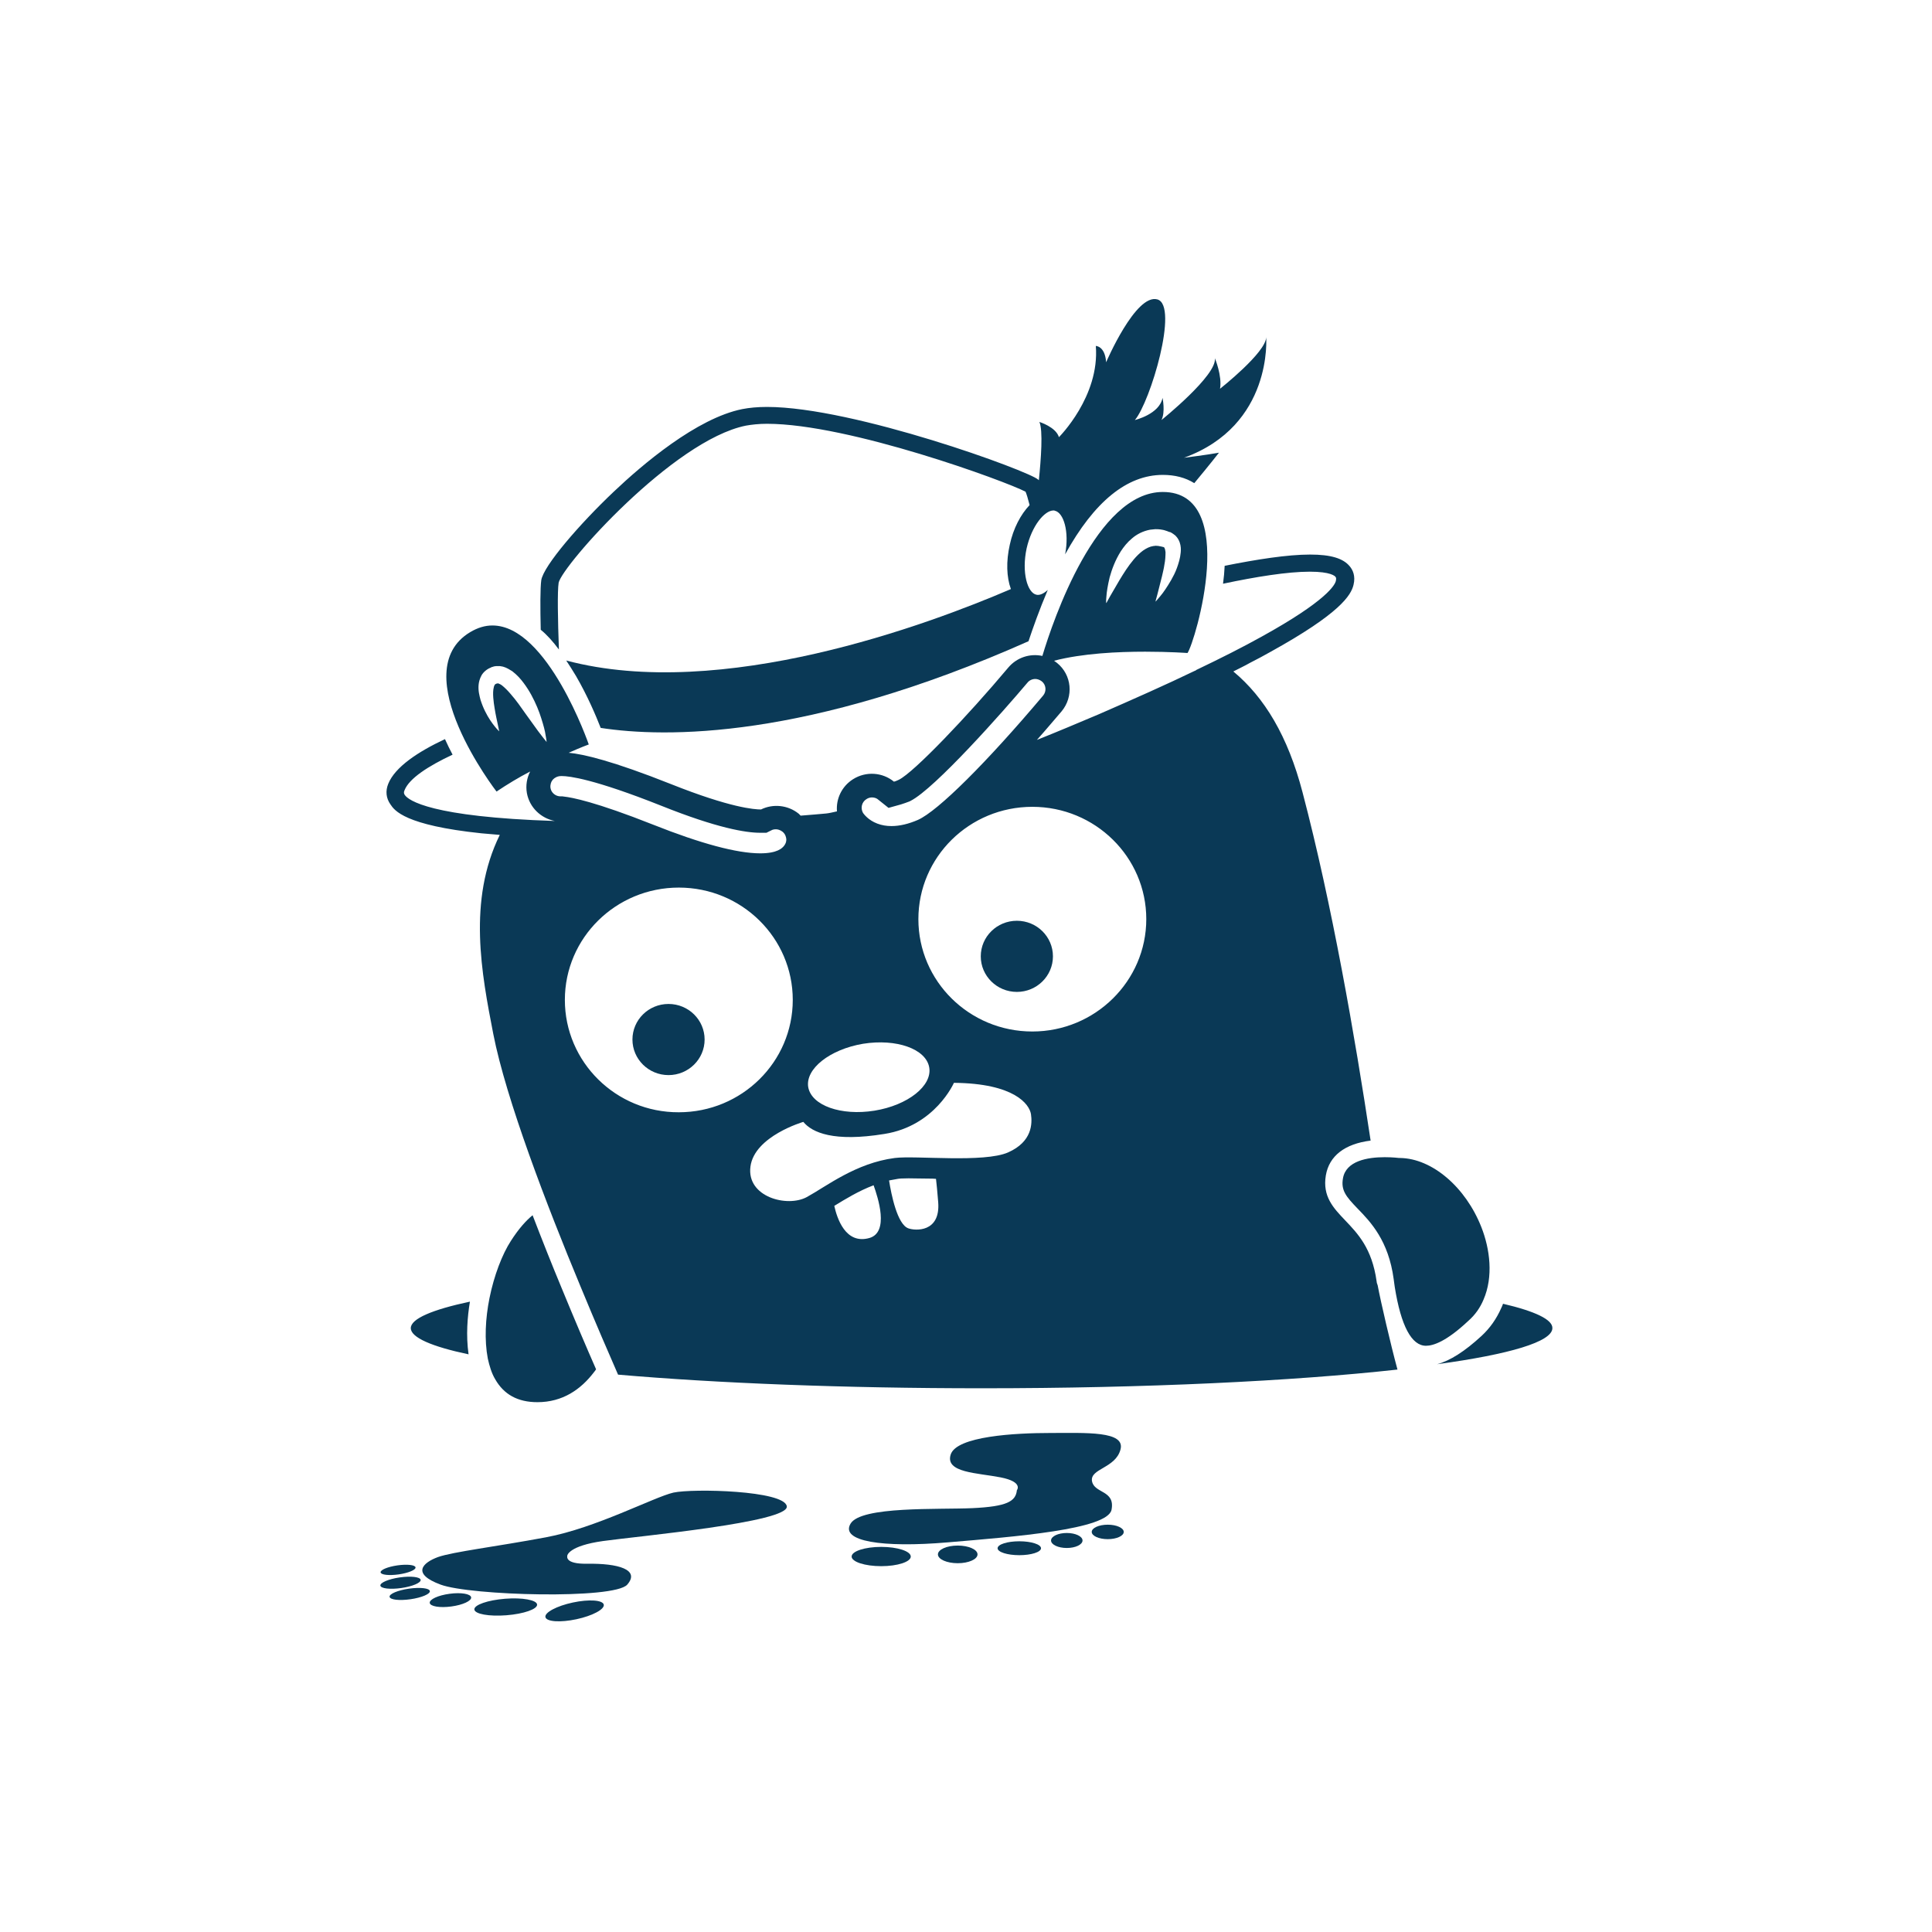
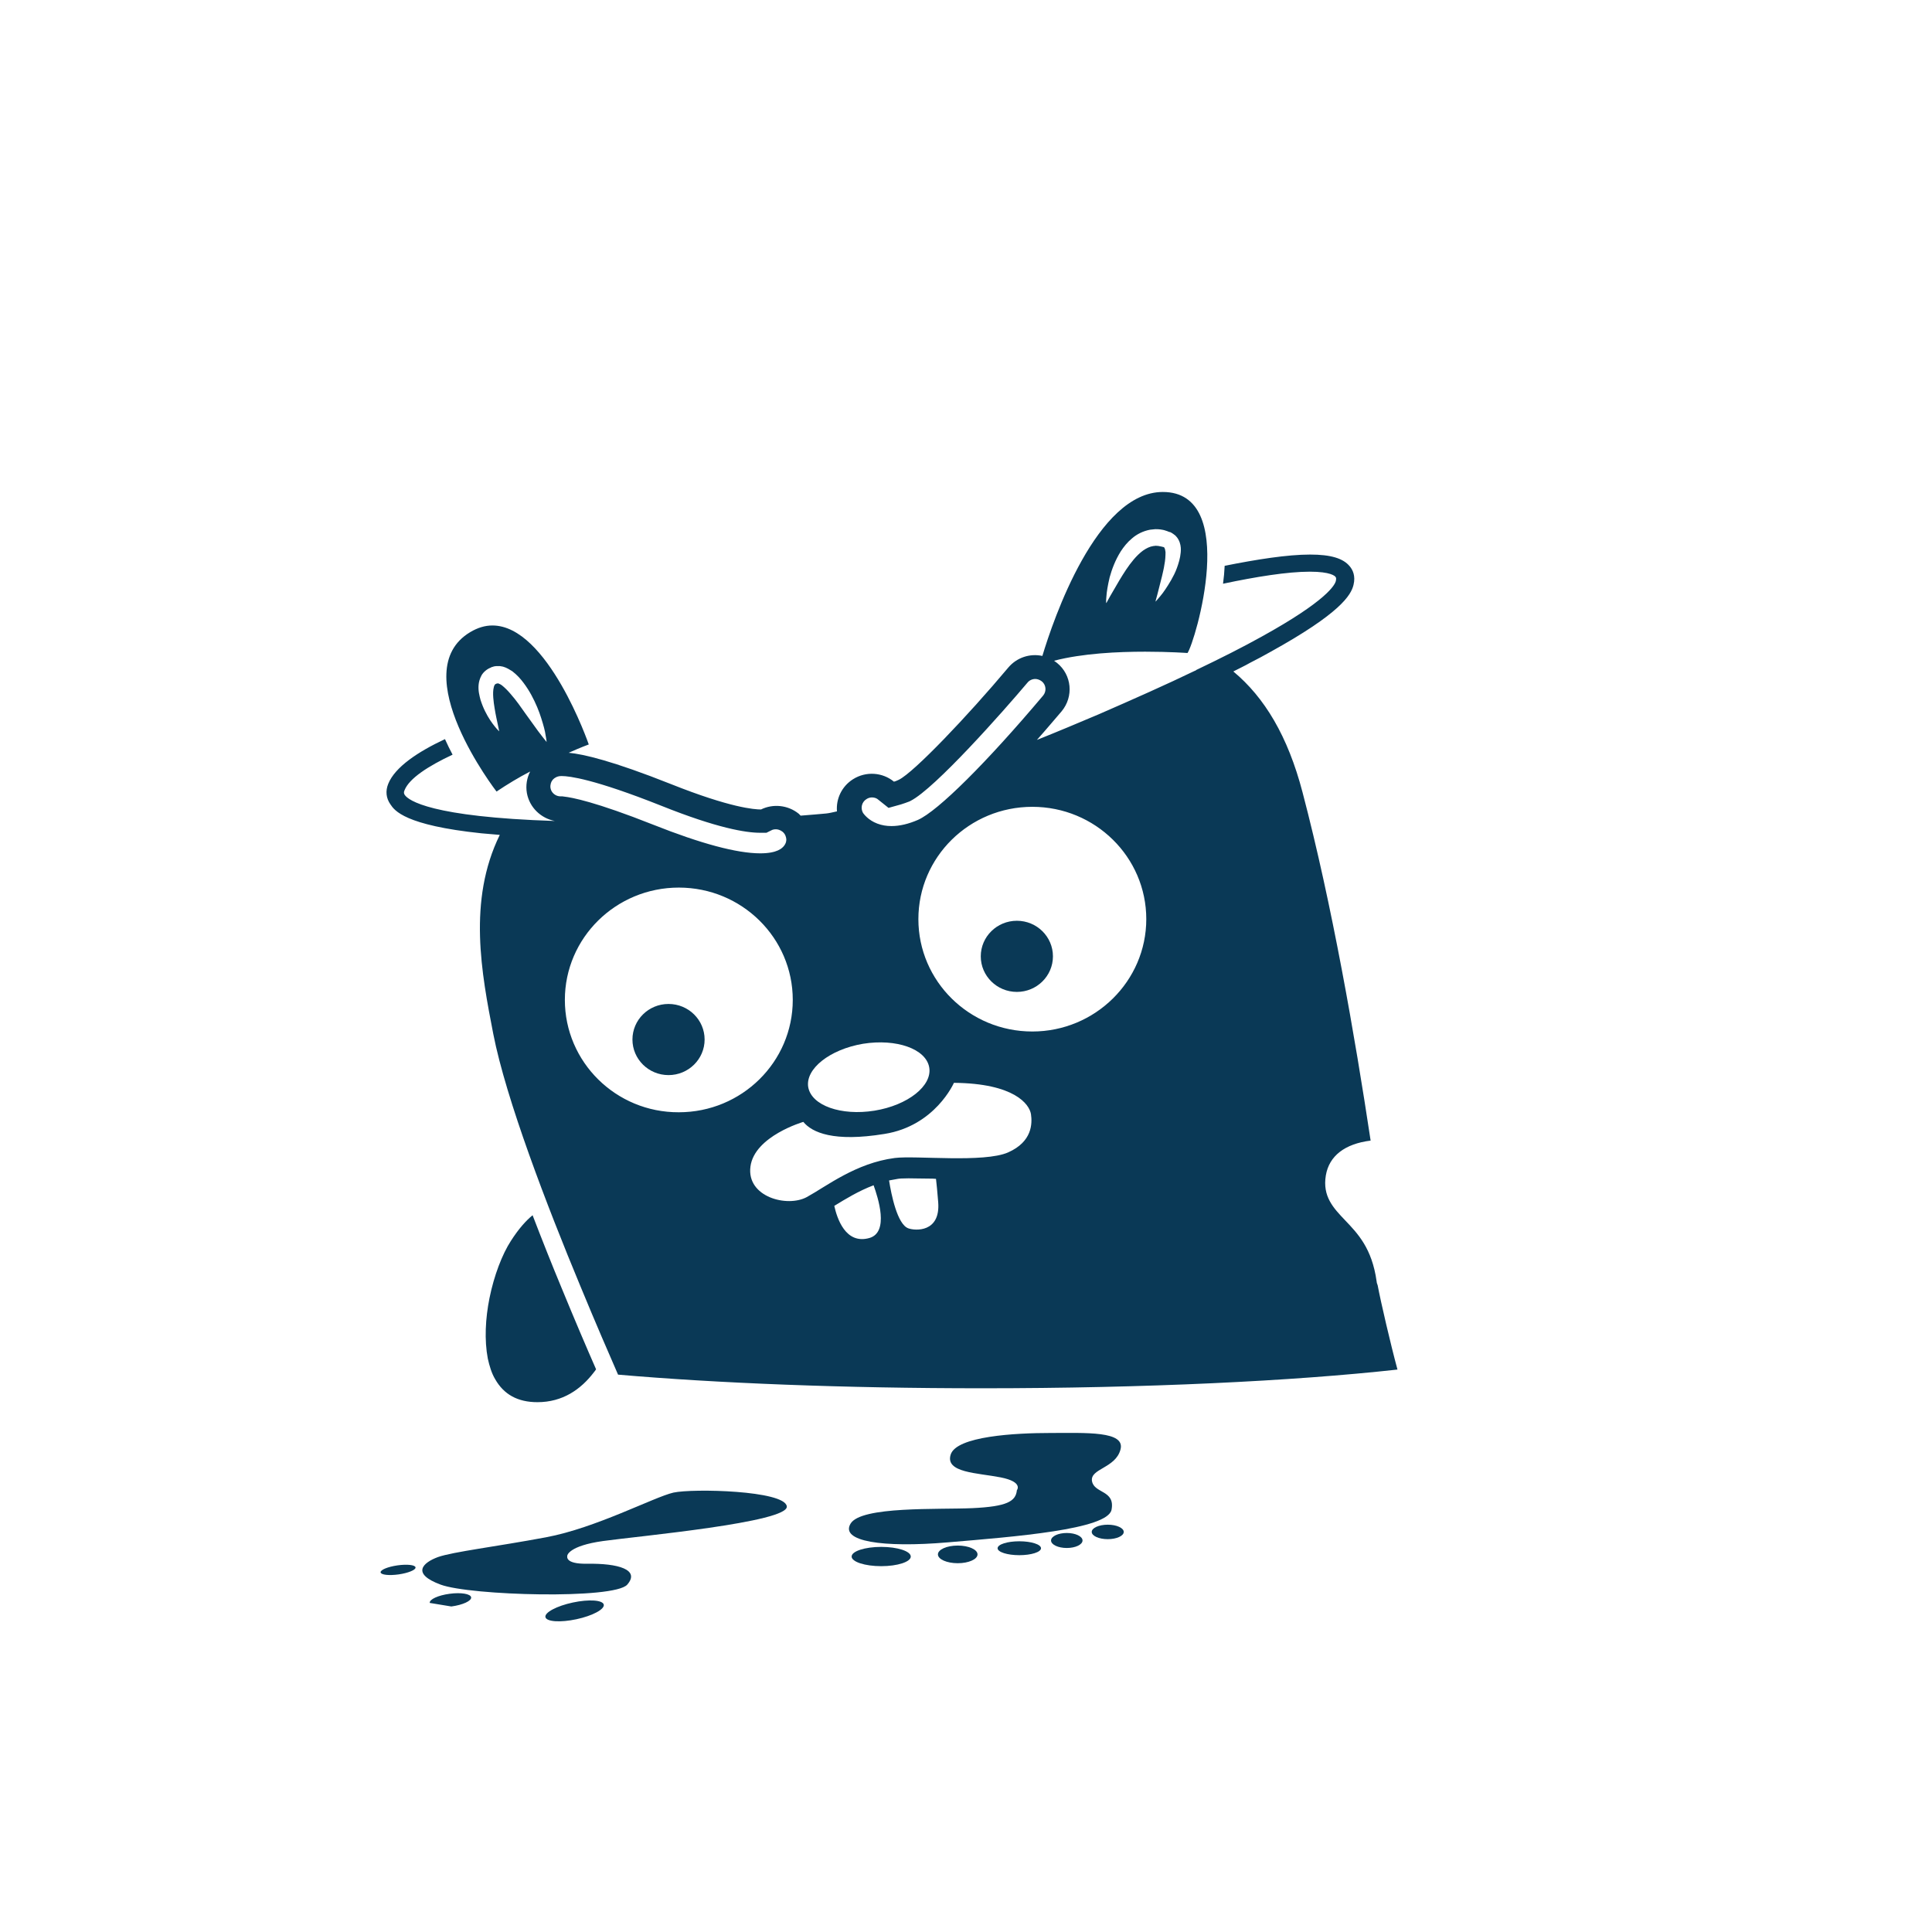
<svg xmlns="http://www.w3.org/2000/svg" width="51" height="51" viewBox="0 0 51 51" fill="none">
  <path d="M14.188 37.014C14.854 37.014 15.334 36.676 15.678 36.224C15.699 36.195 15.721 36.174 15.735 36.146C15.499 35.609 15.176 34.854 14.825 34C14.575 33.399 14.317 32.75 14.059 32.079C13.887 32.22 13.694 32.432 13.486 32.757C13.257 33.11 13.042 33.668 12.921 34.268C12.813 34.804 12.784 35.376 12.877 35.864C12.921 36.061 12.978 36.252 13.071 36.407C13.3 36.81 13.665 37.014 14.188 37.014Z" fill="#0A3956" />
  <path d="M17.647 28.38C18.173 28.38 18.6 27.959 18.6 27.441C18.6 26.922 18.173 26.502 17.647 26.502C17.121 26.502 16.695 26.922 16.695 27.441C16.695 27.959 17.121 28.38 17.647 28.38Z" fill="#0A3956" />
  <path d="M26.843 26.184C27.369 26.184 27.795 25.763 27.795 25.245C27.795 24.726 27.369 24.306 26.843 24.306C26.317 24.306 25.89 24.726 25.89 25.245C25.89 25.763 26.317 26.184 26.843 26.184Z" fill="#0A3956" />
-   <path d="M10.844 35.059C10.844 35.306 11.395 35.546 12.369 35.751C12.297 35.249 12.34 34.748 12.405 34.36C11.409 34.572 10.844 34.812 10.844 35.059ZM39.676 34.416C39.662 34.459 39.647 34.494 39.626 34.536C39.504 34.812 39.332 35.059 39.11 35.264C38.666 35.673 38.279 35.92 37.936 36.012C39.848 35.751 40.979 35.419 40.979 35.059C40.986 34.833 40.521 34.614 39.676 34.416ZM39.16 34.31C39.425 33.703 39.332 32.969 39.103 32.39C38.688 31.338 37.807 30.582 36.962 30.568H36.933C36.933 30.568 36.768 30.547 36.553 30.547C36.095 30.547 35.529 30.646 35.451 31.105C35.393 31.423 35.537 31.592 35.837 31.903C36.181 32.256 36.654 32.75 36.79 33.767C36.797 33.837 36.811 33.908 36.819 33.979C36.983 35.002 37.263 35.525 37.642 35.525C37.835 35.525 38.179 35.412 38.752 34.875C38.946 34.706 39.074 34.515 39.16 34.31ZM14.754 17.146C14.725 16.369 14.711 15.607 14.747 15.381C14.854 14.915 17.769 11.625 19.688 11.236C19.846 11.208 20.032 11.187 20.247 11.187C22.417 11.187 26.57 12.712 27.072 12.98C27.1 13.044 27.136 13.164 27.179 13.333C26.943 13.581 26.749 13.948 26.656 14.378C26.556 14.823 26.57 15.233 26.685 15.55C24.501 16.489 19.044 18.523 14.947 17.436C15.033 17.563 15.119 17.704 15.205 17.845C15.513 18.375 15.735 18.904 15.857 19.215C17.554 19.476 21.285 19.533 27.15 16.927C27.265 16.581 27.437 16.094 27.659 15.572C27.552 15.671 27.444 15.72 27.358 15.699C27.122 15.649 26.964 15.113 27.1 14.477C27.236 13.877 27.573 13.475 27.809 13.475C27.824 13.475 27.838 13.475 27.845 13.482C28.074 13.531 28.232 14.025 28.117 14.633C28.884 13.242 29.75 12.536 30.695 12.536C31.011 12.536 31.29 12.606 31.526 12.754C31.92 12.281 32.178 11.95 32.178 11.95C31.877 12.006 31.254 12.084 31.254 12.084C33.61 11.229 33.424 8.899 33.424 8.899C33.424 9.302 32.206 10.262 32.206 10.262C32.264 9.916 32.07 9.457 32.07 9.457C32.128 9.909 30.66 11.088 30.66 11.088C30.767 10.876 30.688 10.502 30.688 10.502C30.61 10.933 29.958 11.088 29.958 11.088C30.366 10.608 31.125 8.066 30.552 7.904C29.979 7.741 29.199 9.563 29.199 9.563C29.17 9.132 28.927 9.132 28.927 9.132C29.034 10.467 27.953 11.54 27.953 11.54C27.874 11.272 27.437 11.138 27.437 11.138C27.537 11.356 27.48 12.126 27.423 12.677L27.408 12.663C27.179 12.437 22.538 10.742 20.247 10.742C19.996 10.742 19.781 10.763 19.595 10.799C18.392 11.039 16.952 12.267 16.201 12.98C15.305 13.828 14.346 14.936 14.288 15.317C14.26 15.522 14.26 16.045 14.274 16.624C14.439 16.758 14.596 16.934 14.754 17.146Z" fill="#0A3956" />
  <path d="M36.339 33.823C36.217 32.948 35.837 32.559 35.508 32.213C35.2 31.889 34.906 31.585 34.999 31.027C35.086 30.512 35.501 30.194 36.181 30.109C35.766 27.356 35.164 23.882 34.384 20.916C33.997 19.434 33.381 18.41 32.557 17.725C32.708 17.647 32.858 17.577 32.994 17.499C33.188 17.4 33.374 17.301 33.546 17.203C35.372 16.193 35.666 15.713 35.73 15.437C35.787 15.204 35.709 15.042 35.63 14.95C35.458 14.738 35.128 14.639 34.584 14.639C33.983 14.639 33.173 14.767 32.328 14.936C32.321 15.091 32.307 15.247 32.285 15.409C33.152 15.226 33.983 15.091 34.577 15.091C35.121 15.091 35.243 15.204 35.257 15.233C35.264 15.24 35.279 15.261 35.264 15.331C35.243 15.437 35.028 15.854 33.302 16.807C32.808 17.082 32.221 17.379 31.569 17.69L31.562 17.704H31.548C30.788 18.071 29.929 18.452 29.005 18.855C28.454 19.088 27.902 19.321 27.372 19.532C27.63 19.243 27.852 18.975 28.024 18.777C28.346 18.389 28.296 17.817 27.902 17.499C27.874 17.478 27.845 17.457 27.824 17.442C28.583 17.245 29.514 17.203 30.23 17.203C30.875 17.203 31.347 17.238 31.347 17.238C31.548 16.955 32.729 12.987 30.695 12.987C28.948 12.987 27.802 16.362 27.516 17.315C27.193 17.245 26.843 17.351 26.613 17.626C25.546 18.897 24.128 20.387 23.727 20.584C23.67 20.613 23.627 20.627 23.598 20.634C23.298 20.387 22.861 20.352 22.517 20.57C22.216 20.761 22.066 21.093 22.094 21.418C21.973 21.446 21.88 21.467 21.808 21.474C21.658 21.488 21.421 21.509 21.135 21.531L21.085 21.481C20.798 21.248 20.404 21.213 20.089 21.368C19.917 21.368 19.287 21.326 17.712 20.698C16.165 20.083 15.398 19.907 15.012 19.871C15.327 19.73 15.542 19.652 15.542 19.652C15.542 19.652 14.46 16.511 12.999 16.511C12.806 16.511 12.613 16.567 12.412 16.687C10.665 17.732 13.107 20.895 13.107 20.895C13.393 20.704 13.694 20.521 13.995 20.366C13.909 20.535 13.873 20.733 13.909 20.938C13.98 21.319 14.281 21.601 14.646 21.672C11.367 21.566 10.786 21.128 10.686 20.987C10.665 20.952 10.65 20.923 10.679 20.86C10.801 20.549 11.302 20.224 11.947 19.921C11.875 19.787 11.81 19.652 11.746 19.511C11.037 19.843 10.428 20.246 10.249 20.69C10.171 20.881 10.192 21.072 10.307 21.234C10.414 21.396 10.686 21.785 12.706 21.997C12.856 22.011 13.021 22.025 13.193 22.039C12.34 23.776 12.713 25.703 13.021 27.292C13.357 29.015 14.439 31.832 15.32 33.95C15.728 34.939 16.093 35.779 16.315 36.287C18.922 36.513 22.273 36.647 25.926 36.647C30.244 36.647 34.14 36.457 36.89 36.153C36.711 35.496 36.446 34.353 36.367 33.929C36.346 33.88 36.339 33.844 36.339 33.823ZM29.199 15.889C29.199 15.854 29.199 15.805 29.206 15.748C29.213 15.628 29.242 15.451 29.292 15.24C29.349 15.035 29.435 14.795 29.585 14.555C29.664 14.435 29.757 14.315 29.886 14.209C30.008 14.103 30.173 14.018 30.359 13.983C30.402 13.976 30.452 13.976 30.495 13.969C30.538 13.969 30.588 13.969 30.631 13.976C30.674 13.983 30.724 13.99 30.76 14.004L30.824 14.025L30.853 14.039H30.86L30.882 14.046H30.889L30.903 14.053C30.91 14.053 31.025 14.124 31.053 14.166L31.082 14.202L31.104 14.237C31.118 14.265 31.132 14.287 31.14 14.315C31.175 14.414 31.175 14.505 31.168 14.583C31.154 14.738 31.111 14.873 31.068 14.992C31.025 15.113 30.968 15.219 30.917 15.31C30.81 15.494 30.71 15.642 30.631 15.734C30.552 15.833 30.502 15.882 30.502 15.882C30.502 15.882 30.516 15.812 30.552 15.691C30.581 15.572 30.624 15.409 30.674 15.211C30.695 15.113 30.724 15.007 30.738 14.901C30.76 14.795 30.767 14.675 30.767 14.576C30.76 14.527 30.753 14.484 30.738 14.463C30.738 14.456 30.731 14.456 30.731 14.449L30.717 14.442L30.66 14.428C30.638 14.421 30.61 14.421 30.588 14.414C30.567 14.406 30.538 14.414 30.516 14.406C30.495 14.406 30.473 14.414 30.445 14.414C30.352 14.428 30.266 14.47 30.173 14.534C30.087 14.597 30.001 14.682 29.929 14.767C29.779 14.943 29.657 15.141 29.55 15.317C29.449 15.494 29.363 15.642 29.299 15.748C29.242 15.854 29.206 15.918 29.206 15.918C29.206 15.918 29.199 15.925 29.199 15.889ZM22.875 21.093C22.918 21.065 22.968 21.05 23.018 21.05C23.083 21.05 23.147 21.072 23.19 21.114L23.455 21.326L23.785 21.234C23.856 21.213 23.928 21.185 24.007 21.156L24.021 21.149L24.035 21.142C24.68 20.817 26.485 18.777 27.122 18.021C27.172 17.958 27.251 17.923 27.329 17.923C27.372 17.923 27.437 17.937 27.501 17.986C27.616 18.078 27.63 18.247 27.537 18.36C26.055 20.119 24.759 21.411 24.229 21.644C23.985 21.75 23.749 21.806 23.534 21.806C23.398 21.806 23.276 21.785 23.162 21.742C22.918 21.651 22.803 21.488 22.782 21.46C22.71 21.333 22.746 21.171 22.875 21.093ZM22.782 27.553C23.663 27.412 24.443 27.688 24.529 28.175C24.615 28.662 23.964 29.177 23.083 29.319C22.202 29.46 21.421 29.184 21.335 28.697C21.256 28.217 21.901 27.702 22.782 27.553ZM14.324 19.455C14.253 19.363 14.159 19.243 14.052 19.088C13.945 18.939 13.816 18.763 13.687 18.579C13.622 18.488 13.551 18.403 13.472 18.311C13.4 18.226 13.322 18.149 13.25 18.092C13.214 18.064 13.178 18.05 13.157 18.043H13.143H13.15C13.15 18.043 13.157 18.036 13.15 18.036L13.128 18.043H13.114C13.092 18.05 13.085 18.057 13.071 18.064C13.057 18.078 13.042 18.106 13.035 18.142C13.014 18.219 13.014 18.318 13.021 18.417C13.028 18.516 13.042 18.608 13.057 18.699C13.085 18.876 13.121 19.031 13.143 19.137C13.164 19.243 13.178 19.306 13.178 19.306L13.143 19.271C13.121 19.25 13.092 19.215 13.057 19.172C12.985 19.081 12.892 18.953 12.806 18.777C12.763 18.692 12.72 18.586 12.684 18.473C12.655 18.36 12.62 18.233 12.634 18.078C12.641 18 12.663 17.916 12.713 17.824C12.763 17.739 12.856 17.661 12.949 17.626L12.963 17.619L12.971 17.612L12.999 17.605L13.021 17.598L13.042 17.591C13.049 17.591 13.078 17.584 13.092 17.584H13.2C13.229 17.591 13.257 17.591 13.279 17.598C13.379 17.626 13.45 17.675 13.522 17.718C13.651 17.817 13.744 17.923 13.823 18.029C13.902 18.134 13.973 18.247 14.03 18.353C14.145 18.565 14.231 18.777 14.288 18.961C14.346 19.144 14.389 19.299 14.403 19.412C14.417 19.469 14.417 19.511 14.424 19.54C14.424 19.568 14.432 19.589 14.432 19.589C14.432 19.589 14.389 19.54 14.324 19.455ZM14.811 21.022H14.797C14.668 21.022 14.553 20.93 14.532 20.803C14.518 20.712 14.553 20.634 14.575 20.606C14.596 20.57 14.654 20.514 14.747 20.493C14.775 20.486 14.79 20.486 14.833 20.486C15.026 20.486 15.678 20.563 17.454 21.269C18.936 21.863 19.695 21.983 20.061 21.983H20.232L20.361 21.919C20.397 21.898 20.44 21.891 20.483 21.891C20.526 21.891 20.59 21.905 20.655 21.954C20.734 22.018 20.748 22.096 20.755 22.138C20.762 22.18 20.755 22.258 20.691 22.335C20.648 22.385 20.526 22.526 20.068 22.526C19.459 22.526 18.506 22.272 17.246 21.771C15.713 21.163 15.091 21.05 14.897 21.029L14.847 21.022H14.811ZM14.911 26.395C14.911 24.757 16.258 23.43 17.919 23.43C19.581 23.43 20.927 24.757 20.927 26.395C20.927 28.033 19.581 29.361 17.919 29.361C16.258 29.368 14.911 28.033 14.911 26.395ZM22.954 32.679C22.316 32.863 22.094 32.15 22.023 31.832C22.324 31.648 22.667 31.437 23.061 31.288C23.176 31.613 23.477 32.524 22.954 32.679ZM23.978 32.425C23.684 32.319 23.527 31.528 23.469 31.161C23.541 31.147 23.62 31.133 23.699 31.119C23.734 31.112 23.82 31.105 23.985 31.105C24.143 31.105 24.329 31.112 24.529 31.112C24.587 31.112 24.644 31.112 24.708 31.119C24.723 31.253 24.744 31.451 24.766 31.733C24.83 32.545 24.15 32.489 23.978 32.425ZM26.613 30.42C25.976 30.702 24.171 30.498 23.62 30.568C22.589 30.702 21.815 31.317 21.299 31.599C20.784 31.881 19.703 31.599 19.81 30.794C19.917 29.989 21.206 29.615 21.206 29.615C21.436 29.897 22.009 30.152 23.348 29.933C24.687 29.721 25.181 28.584 25.181 28.584C26.778 28.598 27.172 29.149 27.215 29.41C27.251 29.657 27.251 30.137 26.613 30.42ZM27.251 27.229C25.589 27.229 24.243 25.901 24.243 24.263C24.243 22.625 25.589 21.298 27.251 21.298C28.912 21.298 30.259 22.625 30.259 24.263C30.259 25.894 28.912 27.229 27.251 27.229ZM12.985 16.263V16.489V16.263Z" fill="#0A3956" />
  <path d="M30.731 14.477L30.724 14.47C30.724 14.47 30.724 14.477 30.731 14.477ZM17.776 39.401C17.26 39.521 15.735 40.333 14.417 40.58C13.099 40.827 11.961 40.962 11.56 41.103C11.159 41.251 10.851 41.541 11.631 41.83C12.412 42.12 16.215 42.225 16.558 41.83C16.902 41.435 16.322 41.265 15.491 41.279C14.897 41.286 14.976 41.082 14.976 41.06C14.976 41.06 15.012 40.806 15.921 40.679C16.831 40.552 20.848 40.185 20.769 39.761C20.705 39.345 18.299 39.288 17.776 39.401Z" fill="#0A3956" />
  <path d="M15.216 42.744C15.642 42.653 15.964 42.48 15.938 42.358C15.911 42.236 15.544 42.212 15.119 42.303C14.694 42.394 14.371 42.567 14.398 42.688C14.425 42.81 14.791 42.835 15.216 42.744Z" fill="#0A3956" />
-   <path d="M13.368 42.639C13.825 42.603 14.188 42.477 14.178 42.356C14.169 42.236 13.79 42.167 13.333 42.203C12.875 42.239 12.512 42.366 12.522 42.486C12.532 42.607 12.911 42.675 13.368 42.639Z" fill="#0A3956" />
-   <path d="M11.914 42.407C12.216 42.367 12.45 42.259 12.437 42.166C12.424 42.073 12.169 42.031 11.868 42.072C11.566 42.112 11.332 42.22 11.344 42.313C11.357 42.406 11.612 42.448 11.914 42.407Z" fill="#0A3956" />
-   <path d="M10.836 42.216C11.13 42.174 11.359 42.077 11.347 42C11.336 41.923 11.089 41.895 10.795 41.937C10.502 41.979 10.273 42.075 10.284 42.152C10.296 42.23 10.543 42.258 10.836 42.216Z" fill="#0A3956" />
-   <path d="M10.593 41.92C10.887 41.878 11.116 41.781 11.104 41.704C11.093 41.627 10.846 41.598 10.552 41.64C10.258 41.682 10.03 41.779 10.041 41.856C10.053 41.933 10.3 41.962 10.593 41.92Z" fill="#0A3956" />
+   <path d="M11.914 42.407C12.216 42.367 12.45 42.259 12.437 42.166C12.424 42.073 12.169 42.031 11.868 42.072C11.566 42.112 11.332 42.22 11.344 42.313Z" fill="#0A3956" />
  <path d="M10.526 41.56C10.78 41.523 10.979 41.441 10.969 41.375C10.959 41.309 10.745 41.286 10.491 41.322C10.236 41.359 10.038 41.441 10.047 41.507C10.057 41.573 10.271 41.596 10.526 41.56Z" fill="#0A3956" />
  <path d="M25.675 39.811C24.773 39.853 22.732 39.754 22.453 40.22C22.173 40.686 23.283 40.863 25.024 40.714C26.771 40.566 29.242 40.376 29.342 39.853C29.442 39.331 28.884 39.429 28.826 39.098C28.769 38.766 29.449 38.759 29.578 38.264C29.714 37.77 28.662 37.827 27.731 37.827C26.8 37.827 25.246 37.911 25.095 38.399C24.945 38.879 25.804 38.879 26.413 38.999C27.022 39.119 26.843 39.338 26.843 39.338C26.814 39.634 26.578 39.768 25.675 39.811Z" fill="#0A3956" />
  <path d="M23.262 41.343C23.693 41.343 24.042 41.229 24.042 41.089C24.042 40.948 23.693 40.834 23.262 40.834C22.831 40.834 22.481 40.948 22.481 41.089C22.481 41.229 22.831 41.343 23.262 41.343Z" fill="#0A3956" />
  <path d="M25.282 41.265C25.57 41.265 25.804 41.161 25.804 41.032C25.804 40.904 25.57 40.799 25.282 40.799C24.993 40.799 24.759 40.904 24.759 41.032C24.759 41.161 24.993 41.265 25.282 41.265Z" fill="#0A3956" />
  <path d="M26.907 41.053C27.223 41.053 27.48 40.971 27.48 40.87C27.48 40.768 27.223 40.686 26.907 40.686C26.591 40.686 26.334 40.768 26.334 40.87C26.334 40.971 26.591 41.053 26.907 41.053Z" fill="#0A3956" />
  <path d="M28.16 40.863C28.39 40.863 28.576 40.774 28.576 40.665C28.576 40.556 28.39 40.467 28.16 40.467C27.931 40.467 27.745 40.556 27.745 40.665C27.745 40.774 27.931 40.863 28.16 40.863Z" fill="#0A3956" />
  <path d="M29.242 40.63C29.475 40.63 29.664 40.544 29.664 40.439C29.664 40.334 29.475 40.248 29.242 40.248C29.008 40.248 28.819 40.334 28.819 40.439C28.819 40.544 29.008 40.63 29.242 40.63Z" fill="#0A3956" />
</svg>